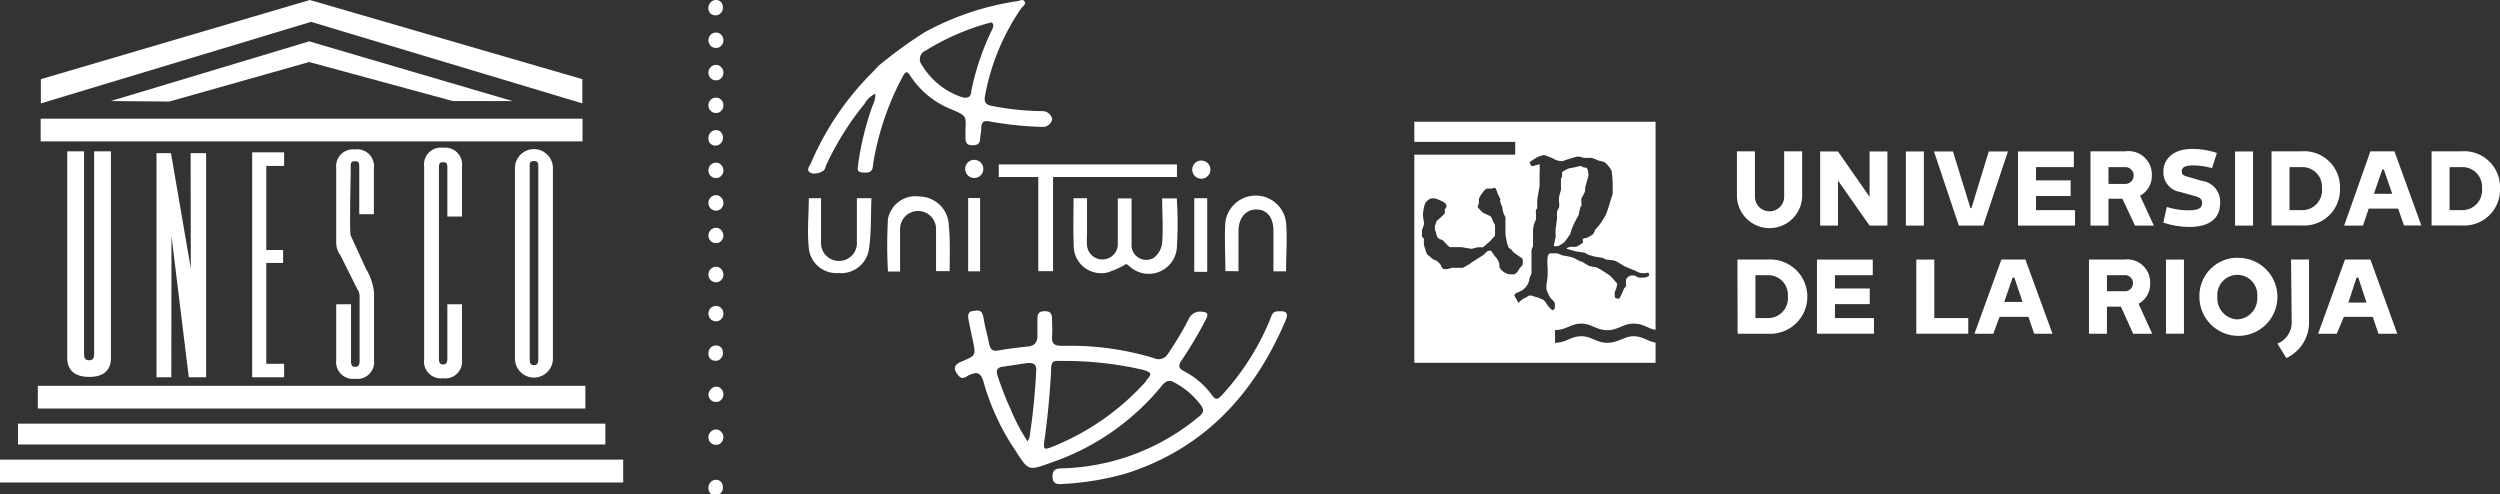
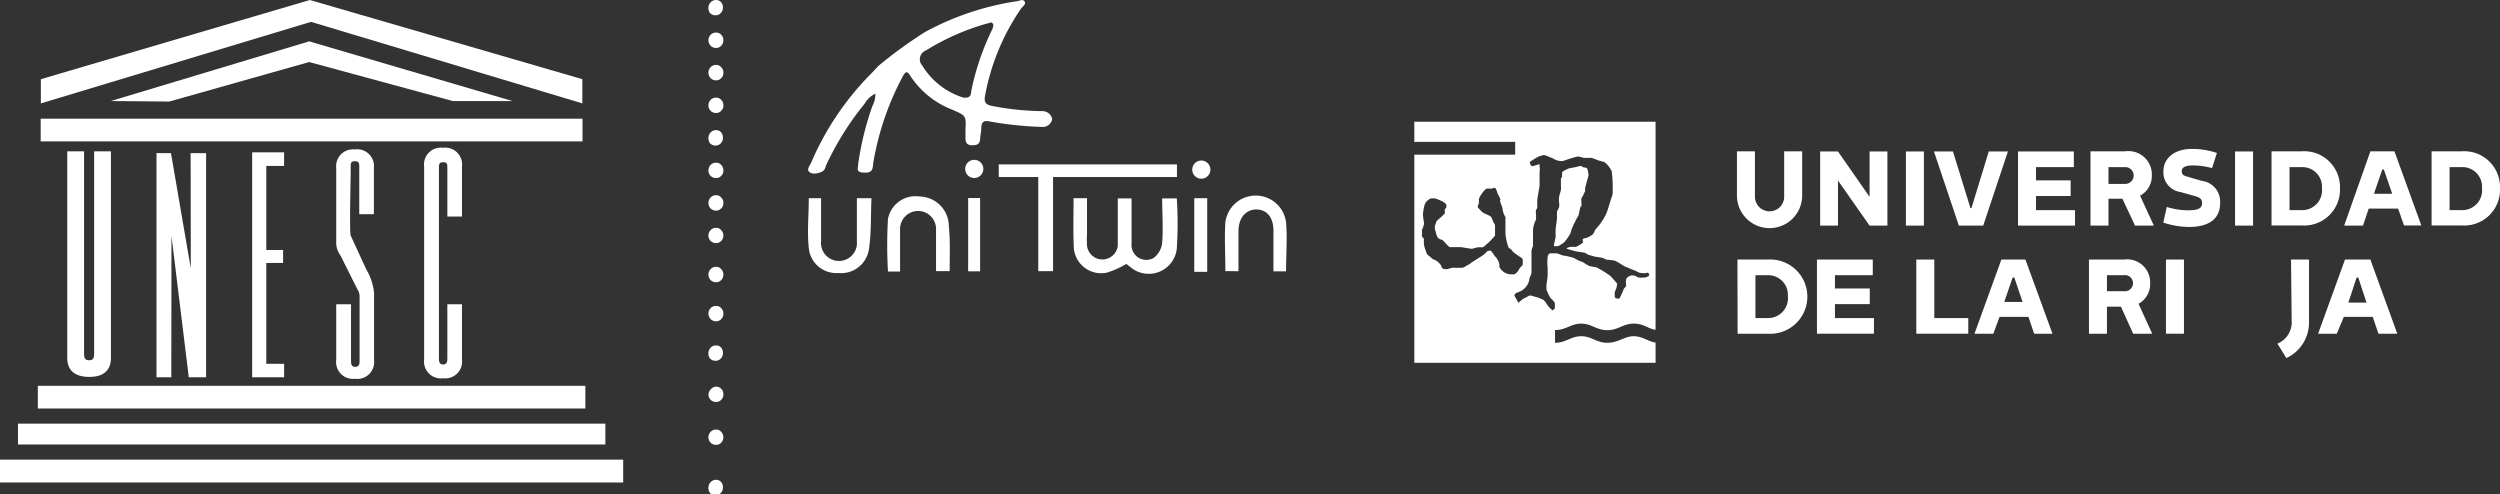
<svg xmlns="http://www.w3.org/2000/svg" viewBox="0 0 148.71 29.41" width="100%" height="100%" preserveAspectRatio="none">
  <rect x="0" y="0" width="148.71" height="29.41" fill="#333333" stroke="none" />
  <defs>
    <style>.cls-1,.cls-2{fill:#fff;}.cls-1{fill-rule:evenodd;}</style>
  </defs>
  <g id="Capa_1">
-     <path class="cls-1" d="M76,18.52c-.3,0-.36.24-.44.46a15.13,15.13,0,0,1-2.9,4.55c-.22.23-.34.28-.55,0a4.7,4.7,0,0,0-1.68-1.45c-.35-.18-.34-.35-.14-.65A23.78,23.78,0,0,0,71.73,19c.16-.31.13-.44-.26-.46a.74.74,0,0,0-.78.48,19.38,19.38,0,0,1-1.2,2,.65.65,0,0,1-.86.28,17,17,0,0,0-4.81-.73c-.23,0-.47,0-.7,0-.42,0-.57-.15-.54-.56s0-.64,0-1-.09-.5-.45-.5-.42.19-.42.48,0,.67,0,1-.14.58-.54.62c-.6.06-1.2.13-1.79.24-.32.05-.46-.05-.53-.35-.1-.52-.25-1-.34-1.56s-.3-.48-.64-.44-.29.33-.25.56c.08.4.16.8.25,1.2.18.89.18.89-.66,1.24-.46.19-.53.42-.23.8s.49.06.7,0c.43-.19.65-.14.81.37a14.23,14.23,0,0,0,1.68,3.78c1.12,1.67.8,1.62,2.77.92a14.56,14.56,0,0,0,6.19-4.45c.25-.29.44-.34.76-.15a4.64,4.64,0,0,1,1.39,1.14c.41.49.38.62-.12,1a13.23,13.23,0,0,1-8,2.95c-.36,0-.57.1-.55.52s.28.43.59.41A17,17,0,0,0,67,28.16c4.62-1.48,7.57-4.69,9.43-9C76.68,18.62,76.55,18.48,76,18.52ZM61.24,26a1,1,0,0,1-.12.25,11.34,11.34,0,0,1-1-1.9,18.47,18.47,0,0,1-.78-2c-.12-.35,0-.5.33-.54l1.47-.22c.33,0,.51.06.5.43A38.57,38.57,0,0,1,61.24,26Zm6.94-3.33a14.89,14.89,0,0,1-5.57,3.9c-.52.21-.56.17-.48-.4.19-1.33.31-2.67.39-4,0-.71.09-.71.59-.7A20.86,20.86,0,0,1,68,22C68.52,22.17,68.54,22.24,68.18,22.63Z" />
    <path class="cls-1" d="M62,6.61a16.32,16.32,0,0,1-3-.31c-.37-.07-.47-.23-.41-.58A13.41,13.41,0,0,1,60.73.52c.1-.14.33-.27.21-.44s-.33,0-.5,0A16.49,16.49,0,0,0,55,1.92a27,27,0,0,0-2.75,2c-.18.2-.36.39-.55.58a17,17,0,0,0-3.46,5.2c-.08.16-.27.38-.1.53s.47.1.71,0,.23-.26.3-.42a17.38,17.38,0,0,1,2.28-3.64,1.44,1.44,0,0,1,.64-.6,1.47,1.47,0,0,1-.17.72,17.75,17.75,0,0,0-.85,3.45c0,.21-.15.49.24.52s.61,0,.64-.42A4.34,4.34,0,0,1,52,9.38a16.69,16.69,0,0,1,1.71-4.85c.16-.29.26-.33.45,0a5.24,5.24,0,0,0,2.5,2c.81.36.81.35.77,1.2v.48c0,.27.09.43.39.43s.46-.06.48-.37.07-.42.07-.63c0-.38.14-.5.53-.41A20.93,20.93,0,0,0,62,7.55a.57.57,0,0,0,.59-.46A.59.59,0,0,0,62,6.61ZM57.77,5.44c0,.17-.06.36-.3.37l-.15,0a4.39,4.39,0,0,1-2.46-1.91A.56.56,0,0,1,55.08,3a14.19,14.19,0,0,1,3.63-1.6c.11,0,.25-.14.34,0s0,.2,0,.29A15.21,15.21,0,0,0,57.77,5.44Z" />
    <polygon class="cls-1" points="70.01 9.78 59.41 9.78 59.41 10.53 61.76 10.53 61.76 16.13 62.64 16.13 62.64 10.53 70.01 10.53 70.01 9.78" />
    <path class="cls-1" d="M58.49,10A.54.54,0,1,1,58,9.51.54.54,0,0,1,58.49,10Z" />
    <path class="cls-1" d="M72,10.09a.54.54,0,1,1-.54-.54A.54.54,0,0,1,72,10.09Z" />
    <path class="cls-1" d="M63.86,11.79h.8v2.13a5.3,5.3,0,0,0,0,.69.92.92,0,0,0,1.83,0c0-.7,0-1.42,0-2.12V11.8h.82c0,.9,0,1.8,0,2.7a.88.88,0,0,0,1.32.84,1.3,1.3,0,0,0,.5-.9c.07-.86,0-1.73,0-2.64H70a23,23,0,0,1,0,3,1.68,1.68,0,0,1-2.79,1.06L67,15.7a5.52,5.52,0,0,1-1.13.51,1.63,1.63,0,0,1-2-1.61C63.83,13.69,63.86,12.76,63.86,11.79Z" />
    <path class="cls-1" d="M72.89,16.13c0-1-.06-2,0-2.91a1.82,1.82,0,0,1,3.61,0c.08,1,0,1.93,0,2.92h-.75c0-.82,0-1.61,0-2.41s-.39-1.26-1-1.27-1.08.47-1.08,1.29v2.38Z" />
    <path class="cls-1" d="M48.11,11.79h.73c0,.87,0,1.71,0,2.56a1.07,1.07,0,1,0,2.13,0c0-.28,0-.57,0-.85V11.79h.87c-.05,1,0,2.07-.16,3.08a1.67,1.67,0,0,1-1.82,1.37,1.64,1.64,0,0,1-1.74-1.41C48,13.84,48.11,12.83,48.11,11.79Z" />
    <path class="cls-1" d="M56.49,16.13h-.81c0-.86,0-1.69,0-2.51a1.07,1.07,0,1,0-2.14,0c0,.83,0,1.67,0,2.53h-.72a27.2,27.2,0,0,1,0-3.13,1.67,1.67,0,0,1,1.9-1.33,1.77,1.77,0,0,1,1.72,1.76C56.53,14.31,56.49,15.2,56.49,16.13Z" />
    <path class="cls-1" d="M71.81,16.17l-.77,0V11.79h.77Z" />
    <path class="cls-1" d="M57.59,11.78h.71v4.36h-.71Z" />
    <path class="cls-2" d="M4,21.29c0,.74.45,1.13,1.32,1.13S6.6,22,6.6,21.29V9h-1V21.07c0,.23-.07.36-.3.36S5,21.3,5,21.07V9H4V21.29Z" />
    <polygon class="cls-2" points="9.31 22.44 10.19 22.44 10.2 14.04 11.23 22.44 12.26 22.44 12.26 9.11 11.34 9.11 11.35 15.97 10.17 9.11 9.31 9.11 9.31 22.44 9.31 22.44" />
    <path class="cls-2" d="M15,22.44H16.9v-.8H15.84v-6h1v-.77h-1v-5H16.9V9.06H15V22.44Z" />
    <path class="cls-2" d="M20,10v4.37a1.27,1.27,0,0,0,.25.82l1,2a.77.77,0,0,1,.14.45v3.82c0,.23-.05.36-.26.36s-.25-.13-.25-.36V18.1H20v3.31a1,1,0,0,0,1.12,1.12,1,1,0,0,0,1.13-1.12v-4a3.36,3.36,0,0,0-.47-1.4l-.92-2c-.08-.12,0-3.43,0-3.68V9.94c0-.23,0-.35.25-.35s.26.12.26.35v2.8h.87V10A1,1,0,0,0,21.1,8.89,1,1,0,0,0,20,10Z" />
    <path class="cls-2" d="M26.61,10v2.88h.87V9.91a1,1,0,0,0-1.12-1.12,1,1,0,0,0-1.13,1.12V21.38a1,1,0,0,0,1.13,1.12,1,1,0,0,0,1.12-1.12V18.1h-.87v3.22c0,.23-.05.36-.25.36s-.25-.13-.25-.36V10c0-.22,0-.35.25-.35s.25.13.25.35Z" />
-     <path class="cls-2" d="M30.63,10V21.33a1.13,1.13,0,0,0,2.26,0V10a1.13,1.13,0,0,0-2.26,0Zm.88-.07c0-.23,0-.35.25-.35s.26.12.26.35V21.36c0,.23-.06.36-.26.36s-.25-.13-.25-.36V9.89Z" />
    <polygon class="cls-2" points="2.25 22.95 34.82 22.95 34.82 24.3 2.25 24.3 2.25 22.95 2.25 22.95" />
    <polygon class="cls-2" points="1.07 25.2 36.01 25.2 36.01 26.44 1.07 26.44 1.07 25.2 1.07 25.2" />
    <polygon class="cls-2" points="0 27.34 37.07 27.34 37.07 28.7 0 28.7 0 27.34 0 27.34" />
    <polygon class="cls-2" points="2.42 7.06 34.65 7.06 34.65 8.41 2.42 8.41 2.42 7.06 2.42 7.06" />
    <polygon class="cls-2" points="2.43 6.15 2.43 4.71 18.43 0 34.64 4.71 34.64 6.15 18.5 1.3 2.43 6.15 2.43 6.15" />
    <polygon class="cls-2" points="6.59 6.01 18.39 2.46 30.48 6.01 26.93 6.01 18.39 3.69 10.07 6.04 6.59 6.01 6.59 6.01" />
    <path class="cls-1" d="M92.48,14.64a.88.88,0,0,0,.21,0,2.82,2.82,0,0,0,.36-.23,4.73,4.73,0,0,0,.35-.49l.09-.29a4.7,4.7,0,0,1,.22-.48c.06-.14.2-.34.2-.38s.07-.35.1-.45.06,0,.06-.06l0-.24a.85.85,0,0,1,0-.23,2.42,2.42,0,0,0,.22-.43s0-.19,0-.19.16-.59.2-.72a1.31,1.31,0,0,0-.06-.38c-.06-.15-.18-.08-.25-.12A.36.36,0,0,0,94,9.87l-.27.07-.42.08c-.31.15-.38.18-.39.27a1.48,1.48,0,0,0,0,.19c0,.06-.07.12-.07.16s0,.34,0,.35a2.36,2.36,0,0,1,0,.31s-.09.32-.11.42,0,.28,0,.32a.92.92,0,0,1,0,.29,2.65,2.65,0,0,1-.12.24,3.26,3.26,0,0,0,0,.41s-.06.46-.08.6a3.41,3.41,0,0,0,0,.5s-.11.48-.11.57A1.48,1.48,0,0,0,92.48,14.64Zm-.14,3.82s-.2-.18-.27-.28-.18-.31-.3-.36-.19-.1-.46-.17-.16-.07-.29-.07-.16.09-.31.14-.35.28-.41.29l0,0c0-.07-.22-.41-.22-.44s.06-.1.1-.14a2,2,0,0,0,.33-.14,1,1,0,0,0,.45-.6c0-.18.13-.32.14-.48,0-.54,0-.66,0-.71s0-.4,0-.4a1.35,1.35,0,0,1,0-.18.75.75,0,0,1,.09-.27s0-.52,0-.52,0-.45,0-.45a1.49,1.49,0,0,1,.17-.6,1.47,1.47,0,0,0,0-.38s0-.15,0-.18.06-.1.08-.14a.78.78,0,0,0,0-.16l0-.26c0-.15.14-.87.14-.9s0-.16,0-.23,0-.26,0-.29,0-.16,0-.31a1.08,1.08,0,0,0,0-.34s0-.13,0-.13a4.29,4.29,0,0,1-.44.13A.29.29,0,0,1,91,9.64a3.5,3.5,0,0,1,.53-.33,2.23,2.23,0,0,1,.32-.09,5.32,5.32,0,0,1,.56.22.9.9,0,0,0,.56.14,7.91,7.91,0,0,1,.87-.27,1.2,1.2,0,0,1,.36.08l.47,0a3.87,3.87,0,0,1,.42.16,2.8,2.8,0,0,1,.36.1,1.56,1.56,0,0,1,.42.53,6.53,6.53,0,0,1,.06.88s0,.37,0,.41a.89.89,0,0,1-.07.28c-.08.23-.23.79-.33,1s-.26.44-.32.53-.32.39-.33.4a.78.78,0,0,1-.14.27,2.24,2.24,0,0,1-.38.21s-.13,0-.19.05,0,.17,0,.21a1.61,1.61,0,0,1-.44.27,1.9,1.9,0,0,0-.37,0s-.1.05-.16.06v.05l.52.15.54.08.25.14a2.91,2.91,0,0,1,.33.09s.47.07.52.09.15.09.22.1a3.12,3.12,0,0,1,.44.05c.1,0,.58.33.61.34s.54.23.59.24.25.13.3.14a1,1,0,0,0,.49,0,.13.13,0,0,1,.07.19.67.67,0,0,1-.24.1h-.1a1.84,1.84,0,0,1-.28,0s-.15-.09-.25-.12a1.34,1.34,0,0,0-.2,0,.49.49,0,0,0-.28.21,1.59,1.59,0,0,0,0,.42s-.11.12-.14.17a5.25,5.25,0,0,1-.25.55c-.06.06-.28,0-.28-.06a1.22,1.22,0,0,1,0-.34,1,1,0,0,0,.13-.48s-.38-.44-.42-.46a6.52,6.52,0,0,0-.81-.5,3.5,3.5,0,0,1-.43-.08,3.93,3.93,0,0,1-.41-.25c-.14,0-.46-.22-.54-.24a4.37,4.37,0,0,0-.52-.12c-.13,0-.35-.13-.47-.14-.3,0-.36,0-.39,0a.25.25,0,0,0-.14.23,3,3,0,0,0,0,.64v.49s-.06.48-.07.49,0,.27,0,.3a3,3,0,0,0,.24.51,1.63,1.63,0,0,1,.25.27,1.37,1.37,0,0,1,0,.36A.43.43,0,0,1,92.34,18.46Zm-3.15-2.58c0-.12,0-.28-.09-.4a.91.91,0,0,0-.2-.26,2,2,0,0,0-.21-.3.35.35,0,0,0-.13,0,.19.19,0,0,0-.13.06,1.39,1.39,0,0,1-.37.3l-.55.35s-.08.09-.15.11-.24.16-.37.19h-.25l-.22,0a.57.57,0,0,0-.16,0,2.85,2.85,0,0,1-.28.08l-.18,0c-.05,0-.12-.08-.15-.12s0-.11-.08-.16a.74.74,0,0,0-.38-.29.62.62,0,0,1-.19-.14c-.07-.06-.21-.15-.23-.22a3.56,3.56,0,0,1-.17-.53,2.44,2.44,0,0,1,0-.28c0-.17-.12-.12-.12-.26a1.77,1.77,0,0,0,0-.33,1.42,1.42,0,0,0,.13-.38s-.07-.48-.07-.52a3.61,3.61,0,0,1,.07-.48.81.81,0,0,1,.12-.29,1,1,0,0,1,.26-.2,1,1,0,0,1,.3,0s.64.21.65.4-.06.15-.1.26a1.06,1.06,0,0,1,0,.23,5.71,5.71,0,0,1-.48.44c-.06.2-.11.23-.11.4a.46.46,0,0,0,.06.25c0,.06.06.3.15.38s.19.07.27.13l.15.16a1.88,1.88,0,0,0,.25.24s.61,0,.68,0l.62.1c.08,0,.29-.09.42-.09h.23c.07,0,.26-.2.35-.27s.38-.4.4-.42v-.6c0-.08-.07-.15-.09-.2a1.57,1.57,0,0,1-.09-.23s-.08-.11-.08-.12c-.16-.09-.34-.15-.47-.23a2.16,2.16,0,0,1-.3-.32c0-.08.08-.24.07-.26v-.19c0-.15.36-.64.47-.65l.28,0s.16-.05.2-.05.13.21.14.27.14.3.17.36,0,.1,0,.16.11.29.14.41a1.16,1.16,0,0,0,.18.54c0,.2,0,.55,0,.59s0,.36,0,.4a3.26,3.26,0,0,0,.17.78c0,.07.13.12.2.19a.75.75,0,0,0,.22.22l.42.29a.92.92,0,0,1,0,.41.77.77,0,0,0-.22.26.68.68,0,0,1-.26.27l-.22,0A.8.8,0,0,1,89.19,15.88Zm4.87,3.37c.61,0,.9.39,1.55.39s.94-.39,1.56-.39.82.29,1.31.37V7.24H84.13v1.2h6v.76h-6V21.58H98.48v-1.2C98,20.3,97.7,20,97.17,20s-.91.39-1.56.39S94.67,20,94.06,20s-.91.39-1.56.39v-.76C93.15,19.64,93.44,19.25,94.06,19.25Z" />
    <path class="cls-2" d="M107.2,11.63a1.94,1.94,0,0,1-3.88,0V9h1.07V11.7a.87.87,0,0,0,1.74,0V9h1.07Z" />
    <polygon class="cls-2" points="111.21 13.42 109.33 10.74 109.33 13.42 108.27 13.42 108.27 9.01 109.33 9.01 111.21 11.71 111.21 9.01 112.27 9.01 112.27 13.42 111.21 13.42" />
    <rect class="cls-2" x="113.37" y="9.01" width="1.07" height="4.41" />
    <polygon class="cls-2" points="117.21 12.38 117.27 12.38 118.3 9.01 119.44 9.01 117.97 13.42 116.52 13.42 115.04 9.01 116.17 9.01 117.21 12.38" />
    <polygon class="cls-2" points="123.36 9.01 123.36 9.94 121.11 9.94 121.11 10.73 123.17 10.73 123.17 11.66 121.11 11.66 121.11 12.5 123.43 12.5 123.43 13.42 120.04 13.42 120.04 9.01 123.36 9.01" />
    <path class="cls-2" d="M125.42,9.94v1h1a.48.48,0,1,0,0-1Zm.83,1.88h-.83v1.6h-1.07V9h2.07A1.39,1.39,0,0,1,128,10.42a1.33,1.33,0,0,1-.7,1.22l.82,1.78H127Z" />
    <path class="cls-2" d="M131.58,10a4.44,4.44,0,0,0-1.11-.16c-.53,0-.69.14-.69.34s.08.26.37.34l.83.24a1.24,1.24,0,0,1,1.08,1.33c0,.85-.56,1.41-1.86,1.41a5,5,0,0,1-1.52-.26l.21-.93a4.25,4.25,0,0,0,1.29.2c.6,0,.81-.14.81-.43s-.21-.36-.51-.44l-.79-.22a1.18,1.18,0,0,1-1-1.25c0-.64.52-1.31,1.69-1.31a4.51,4.51,0,0,1,1.49.24Z" />
    <rect class="cls-2" x="132.95" y="9.01" width="1.07" height="4.41" />
    <path class="cls-2" d="M136.91,12.5a1.18,1.18,0,0,0,1.21-1.3,1.17,1.17,0,0,0-1.21-1.26h-.72V12.5ZM135.12,9h1.79a2.13,2.13,0,0,1,2.28,2.19,2.13,2.13,0,0,1-2.28,2.22h-1.79Z" />
    <path class="cls-2" d="M141.8,10.08h-.09l-.5,1.45h1.09Zm-1.24,3.34h-1.12L141,9h1.43l1.6,4.41H143l-.35-1H140.9Z" />
    <path class="cls-2" d="M146.43,12.5a1.18,1.18,0,0,0,1.21-1.3,1.17,1.17,0,0,0-1.21-1.26h-.72V12.5ZM144.64,9h1.79a2.13,2.13,0,0,1,2.28,2.19,2.13,2.13,0,0,1-2.28,2.22h-1.79Z" />
    <path class="cls-2" d="M105.14,18.92a1.18,1.18,0,0,0,1.21-1.3,1.17,1.17,0,0,0-1.21-1.25h-.72v2.55Zm-1.79-3.48h1.8a2.21,2.21,0,1,1,0,4.41h-1.79Z" />
    <polygon class="cls-2" points="111.4 15.44 111.4 16.37 109.15 16.37 109.15 17.16 111.22 17.16 111.22 18.09 109.15 18.09 109.15 18.92 111.47 18.92 111.47 19.85 108.08 19.85 108.08 15.44 111.4 15.44" />
    <polygon class="cls-2" points="115.06 18.92 117.08 18.92 117.08 19.85 113.99 19.85 113.99 15.44 115.06 15.44 115.06 18.92" />
    <path class="cls-2" d="M119.82,16.51h-.1l-.5,1.45h1.09Zm-1.25,3.34h-1.12l1.6-4.41h1.43l1.61,4.41H121l-.34-1h-1.72Z" />
    <path class="cls-2" d="M125.33,16.37v.95h1a.48.48,0,1,0,0-.95Zm.83,1.87h-.83v1.61h-1.07V15.44h2.08a1.37,1.37,0,0,1,1.56,1.41,1.34,1.34,0,0,1-.69,1.22l.81,1.78h-1.13Z" />
    <rect class="cls-2" x="128.84" y="15.44" width="1.07" height="4.41" />
-     <path class="cls-2" d="M133.08,19a1.25,1.25,0,0,0,1.19-1.35,1.19,1.19,0,1,0-2.37,0A1.25,1.25,0,0,0,133.08,19Zm0-3.66a2.32,2.32,0,1,1-2.25,2.31A2.27,2.27,0,0,1,133.08,15.33Z" />
    <path class="cls-2" d="M136.28,15.44h1.07v3.81A2.33,2.33,0,0,1,136,21.3l-.53-.86a1.37,1.37,0,0,0,.85-1.19Z" />
    <path class="cls-2" d="M140.28,16.51h-.1L139.69,18h1.08ZM139,19.85h-1.11l1.6-4.41H141l1.6,4.41h-1.12l-.34-1h-1.72Z" />
    <path class="cls-2" d="M42.14.45a.46.46,0,0,1,.13-.31A.44.44,0,0,1,42.6,0a.39.39,0,0,1,.3.14A.42.42,0,0,1,43,.45a.42.42,0,0,1-.13.33.38.38,0,0,1-.3.13.43.43,0,0,1-.33-.13A.45.45,0,0,1,42.14.45Z" />
    <path class="cls-2" d="M42.14,2.39a.48.48,0,0,1,.13-.32.43.43,0,0,1,.33-.13.38.38,0,0,1,.3.13.44.44,0,0,1,.13.32.44.44,0,0,1-.13.33.38.38,0,0,1-.3.13.43.43,0,0,1-.33-.13A.49.49,0,0,1,42.14,2.39Z" />
    <path class="cls-2" d="M42.14,4.32A.46.46,0,0,1,42.27,4a.44.44,0,0,1,.33-.14.39.39,0,0,1,.3.14.42.42,0,0,1,.13.31.45.45,0,0,1-.13.34.42.42,0,0,1-.3.13.47.47,0,0,1-.33-.13A.49.49,0,0,1,42.14,4.32Z" />
    <path class="cls-2" d="M42.14,6.26a.48.48,0,0,1,.13-.32.43.43,0,0,1,.33-.13.38.38,0,0,1,.3.13.44.44,0,0,1,.13.32.42.42,0,0,1-.13.33.38.38,0,0,1-.3.13.43.43,0,0,1-.33-.13A.45.45,0,0,1,42.14,6.26Z" />
    <path class="cls-2" d="M42.14,8.2a.48.48,0,0,1,.13-.32.44.44,0,0,1,.33-.14.39.39,0,0,1,.3.14A.44.44,0,0,1,43,8.2a.44.44,0,0,1-.13.33.42.42,0,0,1-.3.13.47.47,0,0,1-.33-.13A.49.49,0,0,1,42.14,8.2Z" />
    <path class="cls-2" d="M42.14,10.13a.5.5,0,0,1,.13-.32.43.43,0,0,1,.33-.13.38.38,0,0,1,.3.13.45.45,0,0,1,.13.32.42.42,0,0,1-.13.33.38.38,0,0,1-.3.13.43.43,0,0,1-.33-.13A.45.45,0,0,1,42.14,10.13Z" />
    <path class="cls-2" d="M42.14,12.07a.48.48,0,0,1,.13-.32.44.44,0,0,1,.33-.14.39.39,0,0,1,.3.14.44.44,0,0,1,.13.32.44.44,0,0,1-.13.33.42.42,0,0,1-.3.13.47.47,0,0,1-.33-.13A.49.49,0,0,1,42.14,12.07Z" />
    <path class="cls-2" d="M42.14,14a.46.46,0,0,1,.13-.31.44.44,0,0,1,.33-.14.39.39,0,0,1,.3.14.46.46,0,0,1,0,.64.38.38,0,0,1-.3.13.43.43,0,0,1-.33-.13A.45.45,0,0,1,42.14,14Z" />
    <path class="cls-2" d="M42.14,16.33a.48.48,0,0,1,.13-.32.44.44,0,0,1,.33-.14.39.39,0,0,1,.3.14.44.44,0,0,1,.13.32.44.44,0,0,1-.13.33.42.42,0,0,1-.3.13.47.47,0,0,1-.33-.13A.49.49,0,0,1,42.14,16.33Z" />
    <path class="cls-2" d="M42.14,18.65a.48.48,0,0,1,.13-.32.43.43,0,0,1,.33-.13.38.38,0,0,1,.3.13.44.44,0,0,1,.13.32.44.44,0,0,1-.13.33.38.38,0,0,1-.3.13.43.43,0,0,1-.33-.13A.49.49,0,0,1,42.14,18.65Z" />
    <path class="cls-2" d="M42.14,21a.5.5,0,0,1,.13-.32.43.43,0,0,1,.33-.13.38.38,0,0,1,.3.13A.45.45,0,0,1,43,21a.42.42,0,0,1-.13.33.38.38,0,0,1-.3.13.43.43,0,0,1-.33-.13A.45.45,0,0,1,42.14,21Z" />
    <path class="cls-2" d="M42.14,23.49a.48.48,0,0,1,.13-.32A.43.43,0,0,1,42.6,23a.38.38,0,0,1,.3.13.44.44,0,0,1,.13.32.44.44,0,0,1-.13.33.38.38,0,0,1-.3.13.43.43,0,0,1-.33-.13A.49.49,0,0,1,42.14,23.49Z" />
    <path class="cls-2" d="M42.14,26a.46.46,0,0,1,.13-.31.44.44,0,0,1,.33-.14.39.39,0,0,1,.3.14.46.46,0,0,1,0,.64.38.38,0,0,1-.3.13.43.43,0,0,1-.33-.13A.45.45,0,0,1,42.14,26Z" />
    <path class="cls-2" d="M42.14,29a.48.48,0,0,1,.13-.32.44.44,0,0,1,.33-.14.39.39,0,0,1,.3.14A.44.44,0,0,1,43,29a.44.44,0,0,1-.13.33.42.42,0,0,1-.3.13.47.47,0,0,1-.33-.13A.49.49,0,0,1,42.14,29Z" />
  </g>
</svg>